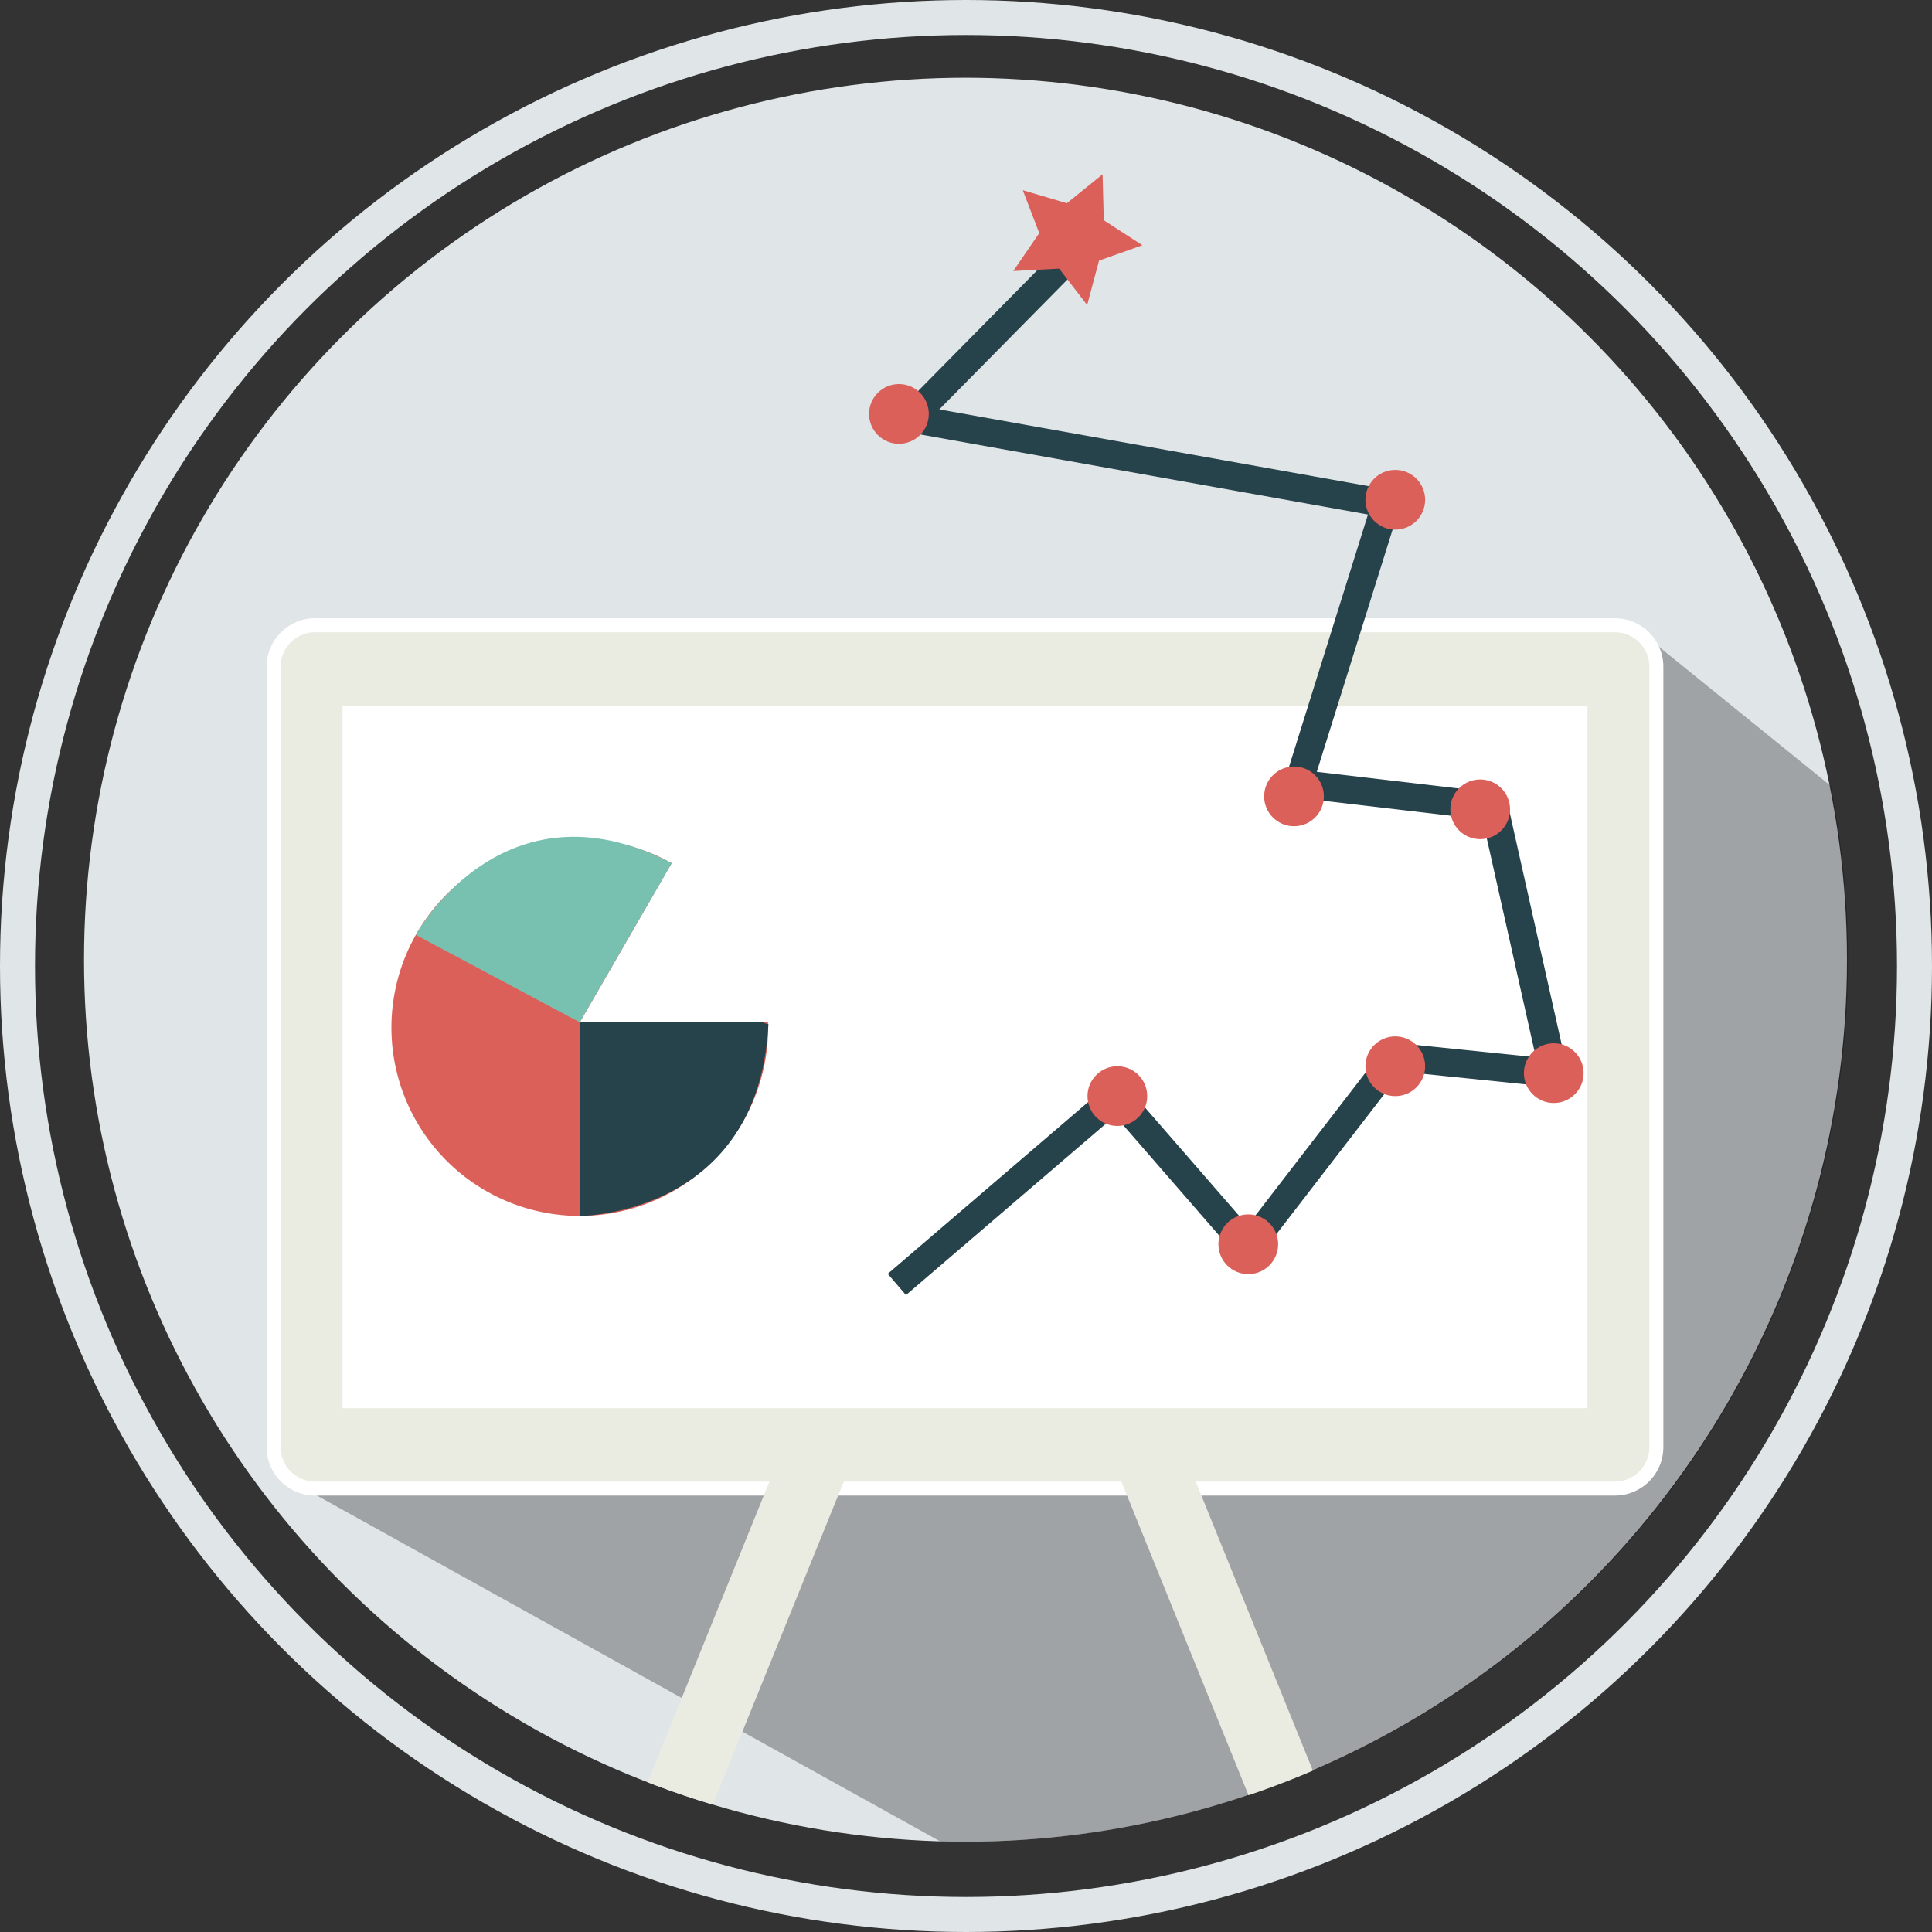
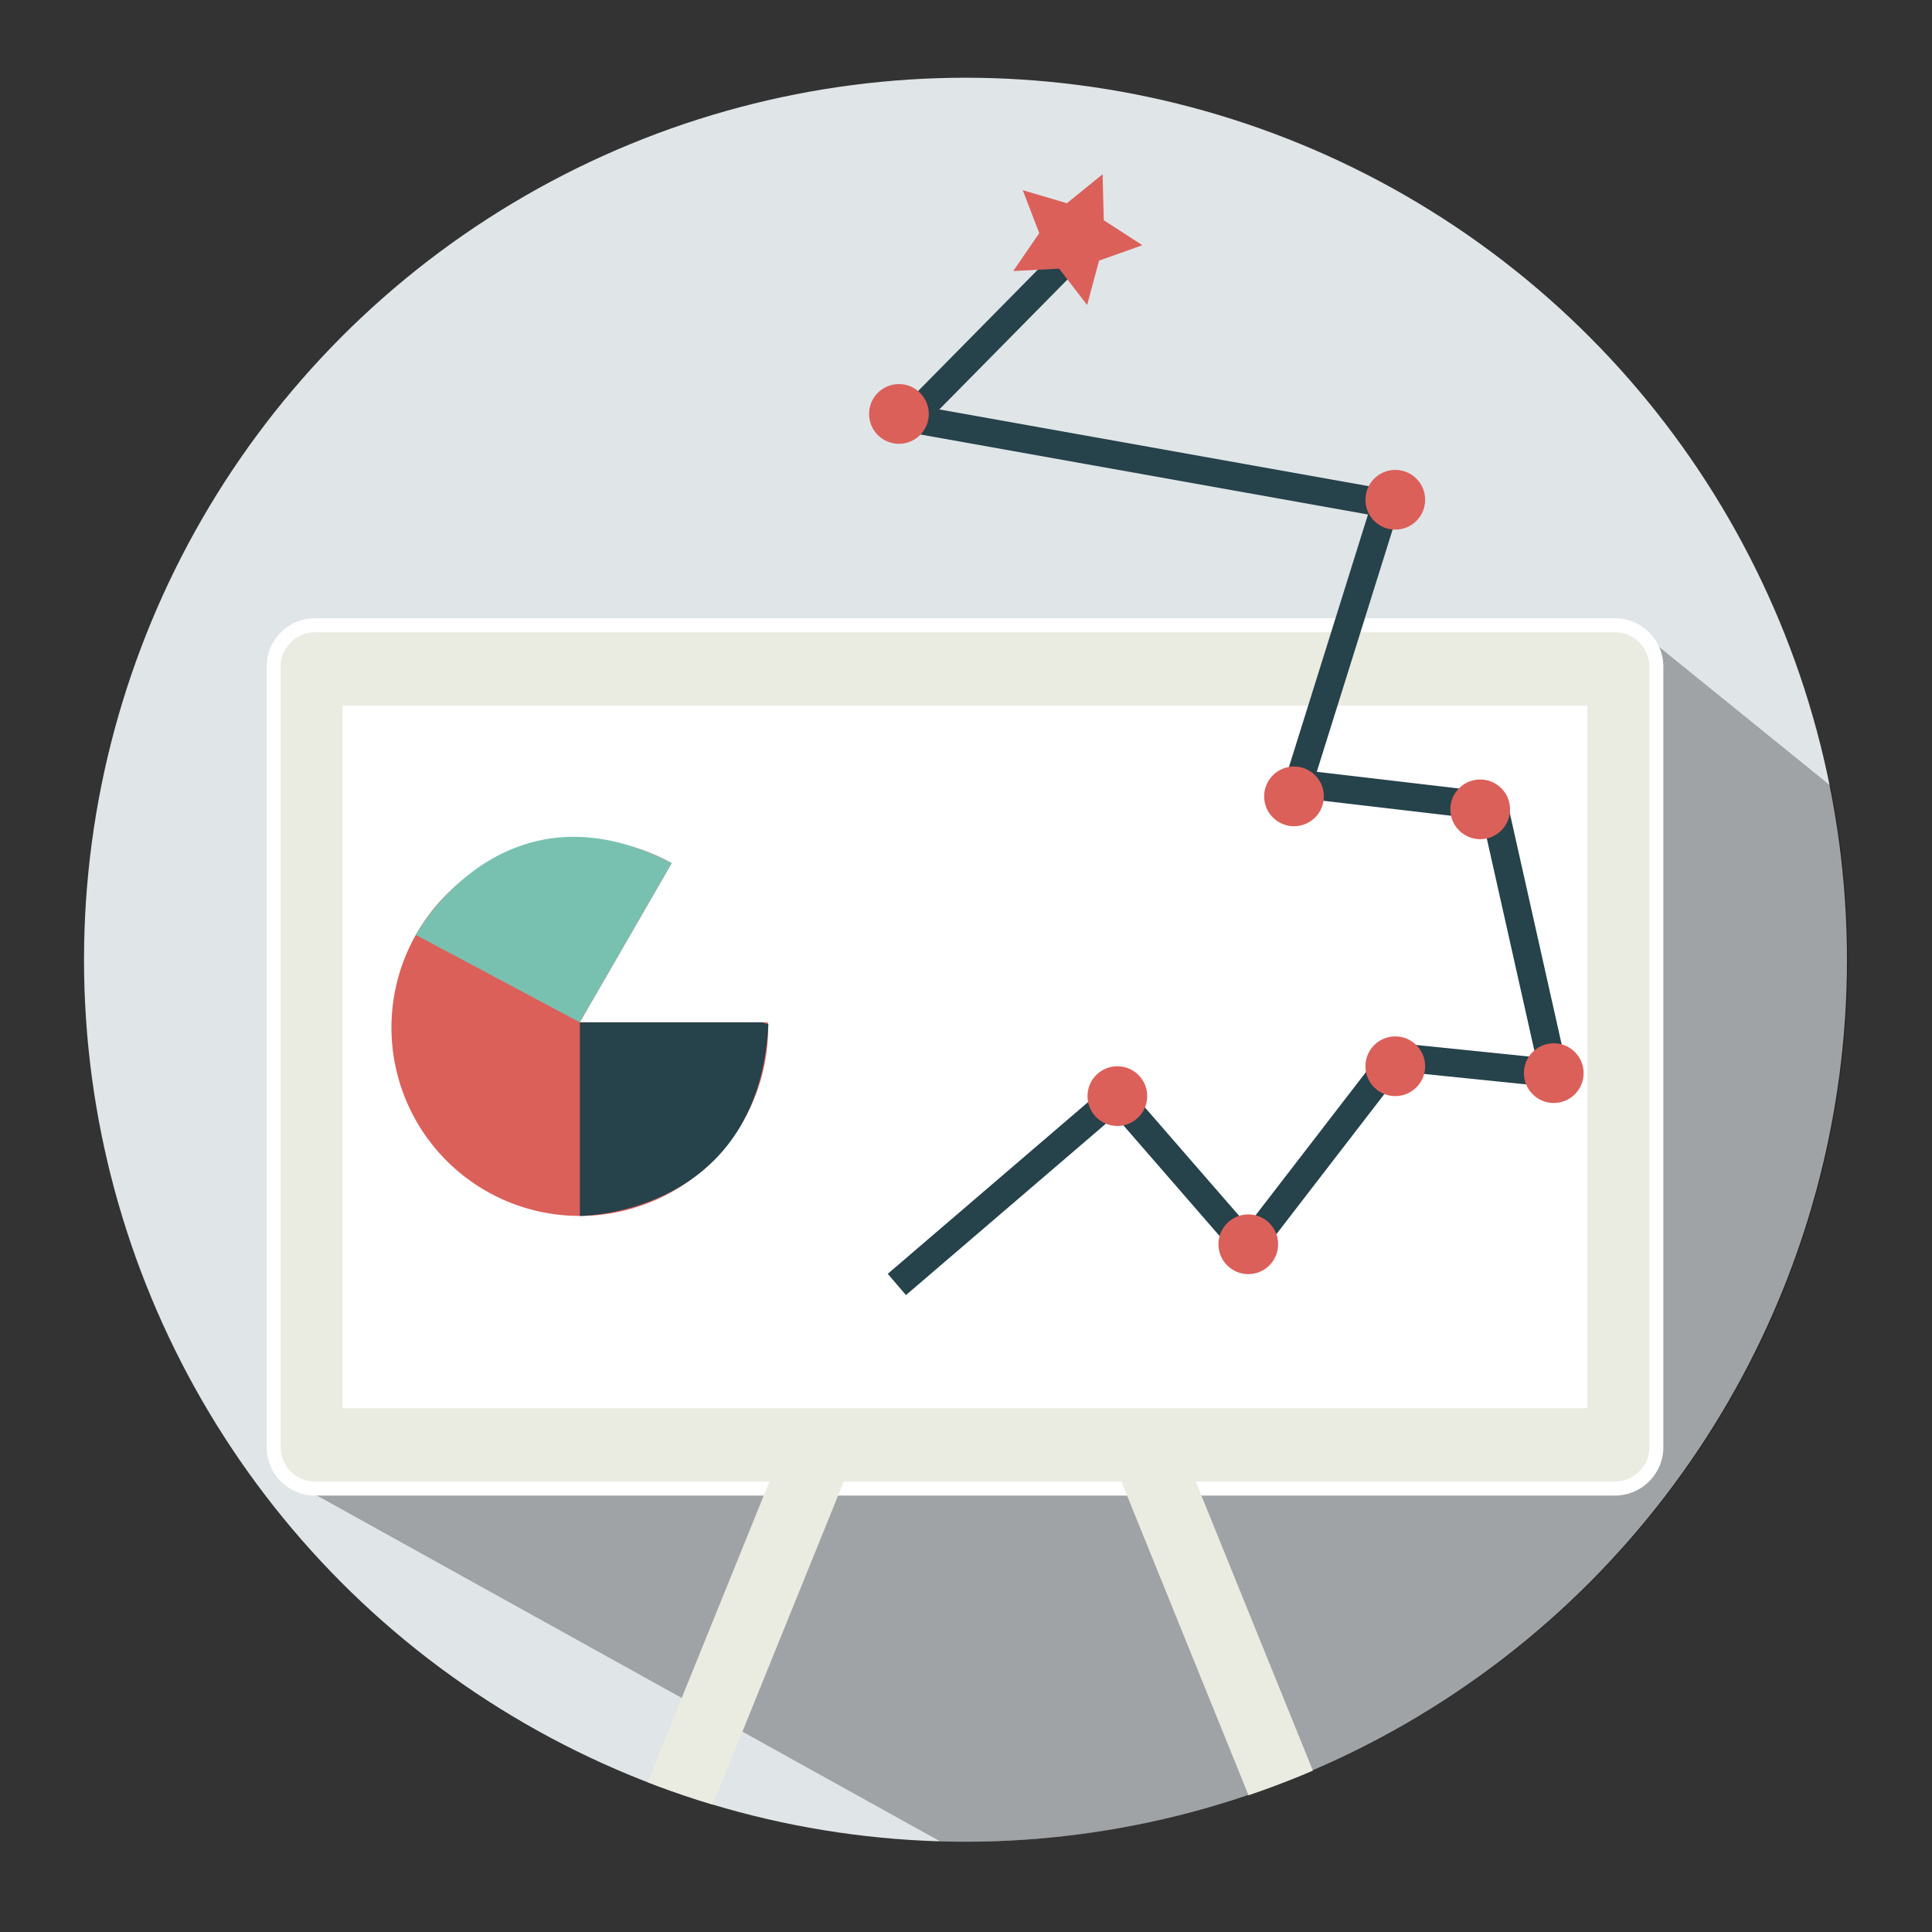
<svg xmlns="http://www.w3.org/2000/svg" viewBox="0 0 138 138">
  <rect x="0" y="0" width="138" height="138" fill="#333333" stroke="none" />
  <defs>
    <style>.a{clip-path:url(#a);}.b{fill:#e0e5e8;}.c{opacity:0.29;}.d,.g{fill:#eaebe1;}.d{stroke:#fff;}.d,.k{stroke-miterlimit:10;}.e{clip-path:url(#d);}.f{fill:#fff;}.h{fill:#db605a;}.i{fill:#26424b;}.j{fill:#78c1b0;}.k,.l,.n{fill:none;}.k{stroke:#26424b;stroke-width:2px;}.l{stroke:#e0e5e8;stroke-width:2.5px;}.m{stroke:none;}</style>
    <clipPath id="a">
      <circle cx="63" cy="63" r="63" />
    </clipPath>
    <clipPath id="d">
      <circle cx="63" cy="63" r="63" transform="translate(0 0)" />
    </clipPath>
  </defs>
  <g transform="translate(16647 9627.552)">
    <g transform="translate(-16641.297 -9622.005)">
      <g transform="translate(0.298 0.005)">
        <g class="a" transform="translate(0 0)">
          <circle class="b" cx="63" cy="63" r="63" transform="translate(-0.073)" />
        </g>
        <g class="a" transform="translate(0 0)">
          <path class="c" d="M180.724,286.333,61.591,220.227l41.992-53.457,53.52-7.845,76.577,62.011Z" transform="translate(-46.507 -119.816)" />
        </g>
        <g class="a" transform="translate(0 0)">
          <path class="d" d="M151.146,220.589H58.286a2.962,2.962,0,0,1-2.953-2.953V161.877a2.962,2.962,0,0,1,2.953-2.953h92.86a2.962,2.962,0,0,1,2.953,2.953v55.759A2.962,2.962,0,0,1,151.146,220.589Z" transform="translate(-41.789 -119.815)" />
        </g>
        <g class="e" transform="translate(0 0)">
          <rect class="f" width="88.922" height="50.184" transform="translate(18.466 44.85)" />
        </g>
        <g class="a" transform="translate(0 0)">
          <rect class="g" width="4.922" height="57.003" transform="translate(50.053 97.571) rotate(22.061)" />
        </g>
        <g class="a" transform="translate(0 0)">
          <rect class="g" width="4.922" height="57.003" transform="translate(73.753 99.424) rotate(-22.061)" />
        </g>
        <g class="a" transform="translate(0 0)">
          <path class="h" d="M102.981,234.1l6.564-11.37a13.453,13.453,0,1,0,6.889,11.742c0-.125-.006-.248-.009-.372Z" transform="translate(-67.569 -166.626)" />
          <path class="i" d="M157.252,274.17H144.2V288s12.633,0,13.453-13.453c.005-.087.01-.169.016-.254A1.174,1.174,0,0,1,157.252,274.17Z" transform="translate(-108.783 -206.7)" />
          <path class="j" d="M96.588,227.333s6.2-11.39,18.28-5.126l-6.564,11.37Z" transform="translate(-72.892 -166.107)" />
        </g>
        <g class="a" transform="translate(0 0)">
          <path class="k" d="M236.226,123.582l15.693-13.453,9.409,10.828,10.5-13.628,11.32,1.16-4.266-19.031-13.976-1.64L271.172,67.8l-33.961-6.07L249.187,49.59" transform="translate(-178.166 -37.387)" />
        </g>
        <g class="a" transform="translate(0 0)">
          <circle class="h" cx="2.133" cy="2.133" r="2.133" transform="translate(71.677 70.609)" />
        </g>
        <g class="a" transform="translate(0 0)">
          <circle class="h" cx="2.133" cy="2.133" r="2.133" transform="translate(81.029 81.191)" />
        </g>
        <g class="a" transform="translate(0 0)">
          <circle class="h" cx="2.133" cy="2.133" r="2.133" transform="translate(91.529 68.476)" />
        </g>
        <g class="a" transform="translate(0 0)">
          <circle class="h" cx="2.133" cy="2.133" r="2.133" transform="translate(102.849 68.968)" />
        </g>
        <g class="e" transform="translate(0 0)">
          <circle class="h" cx="2.133" cy="2.133" r="2.133" transform="translate(97.594 50.124)" />
        </g>
        <g class="e" transform="translate(0 0)">
          <circle class="h" cx="2.133" cy="2.133" r="2.133" transform="translate(84.295 49.199)" />
        </g>
        <g class="a" transform="translate(0 0)">
          <circle class="h" cx="2.133" cy="2.133" r="2.133" transform="translate(91.529 28.013)" />
        </g>
        <g class="a" transform="translate(0 0)">
          <circle class="h" cx="2.133" cy="2.133" r="2.133" transform="translate(56.076 21.882)" />
        </g>
        <g class="a" transform="translate(0 0)">
          <path class="h" d="M272.317,28.034l.088,3.283L275.16,33.1l-3.095,1.1-.85,3.172-2-2.6-3.279.172,1.858-2.708-1.177-3.066,3.149.93Z" transform="translate(-199.563 -21.136)" />
        </g>
      </g>
    </g>
    <g class="l" transform="translate(-16647 -9627.552)">
      <circle class="m" cx="69" cy="69" r="69" />
-       <circle class="n" cx="69" cy="69" r="67.75" />
    </g>
  </g>
</svg>